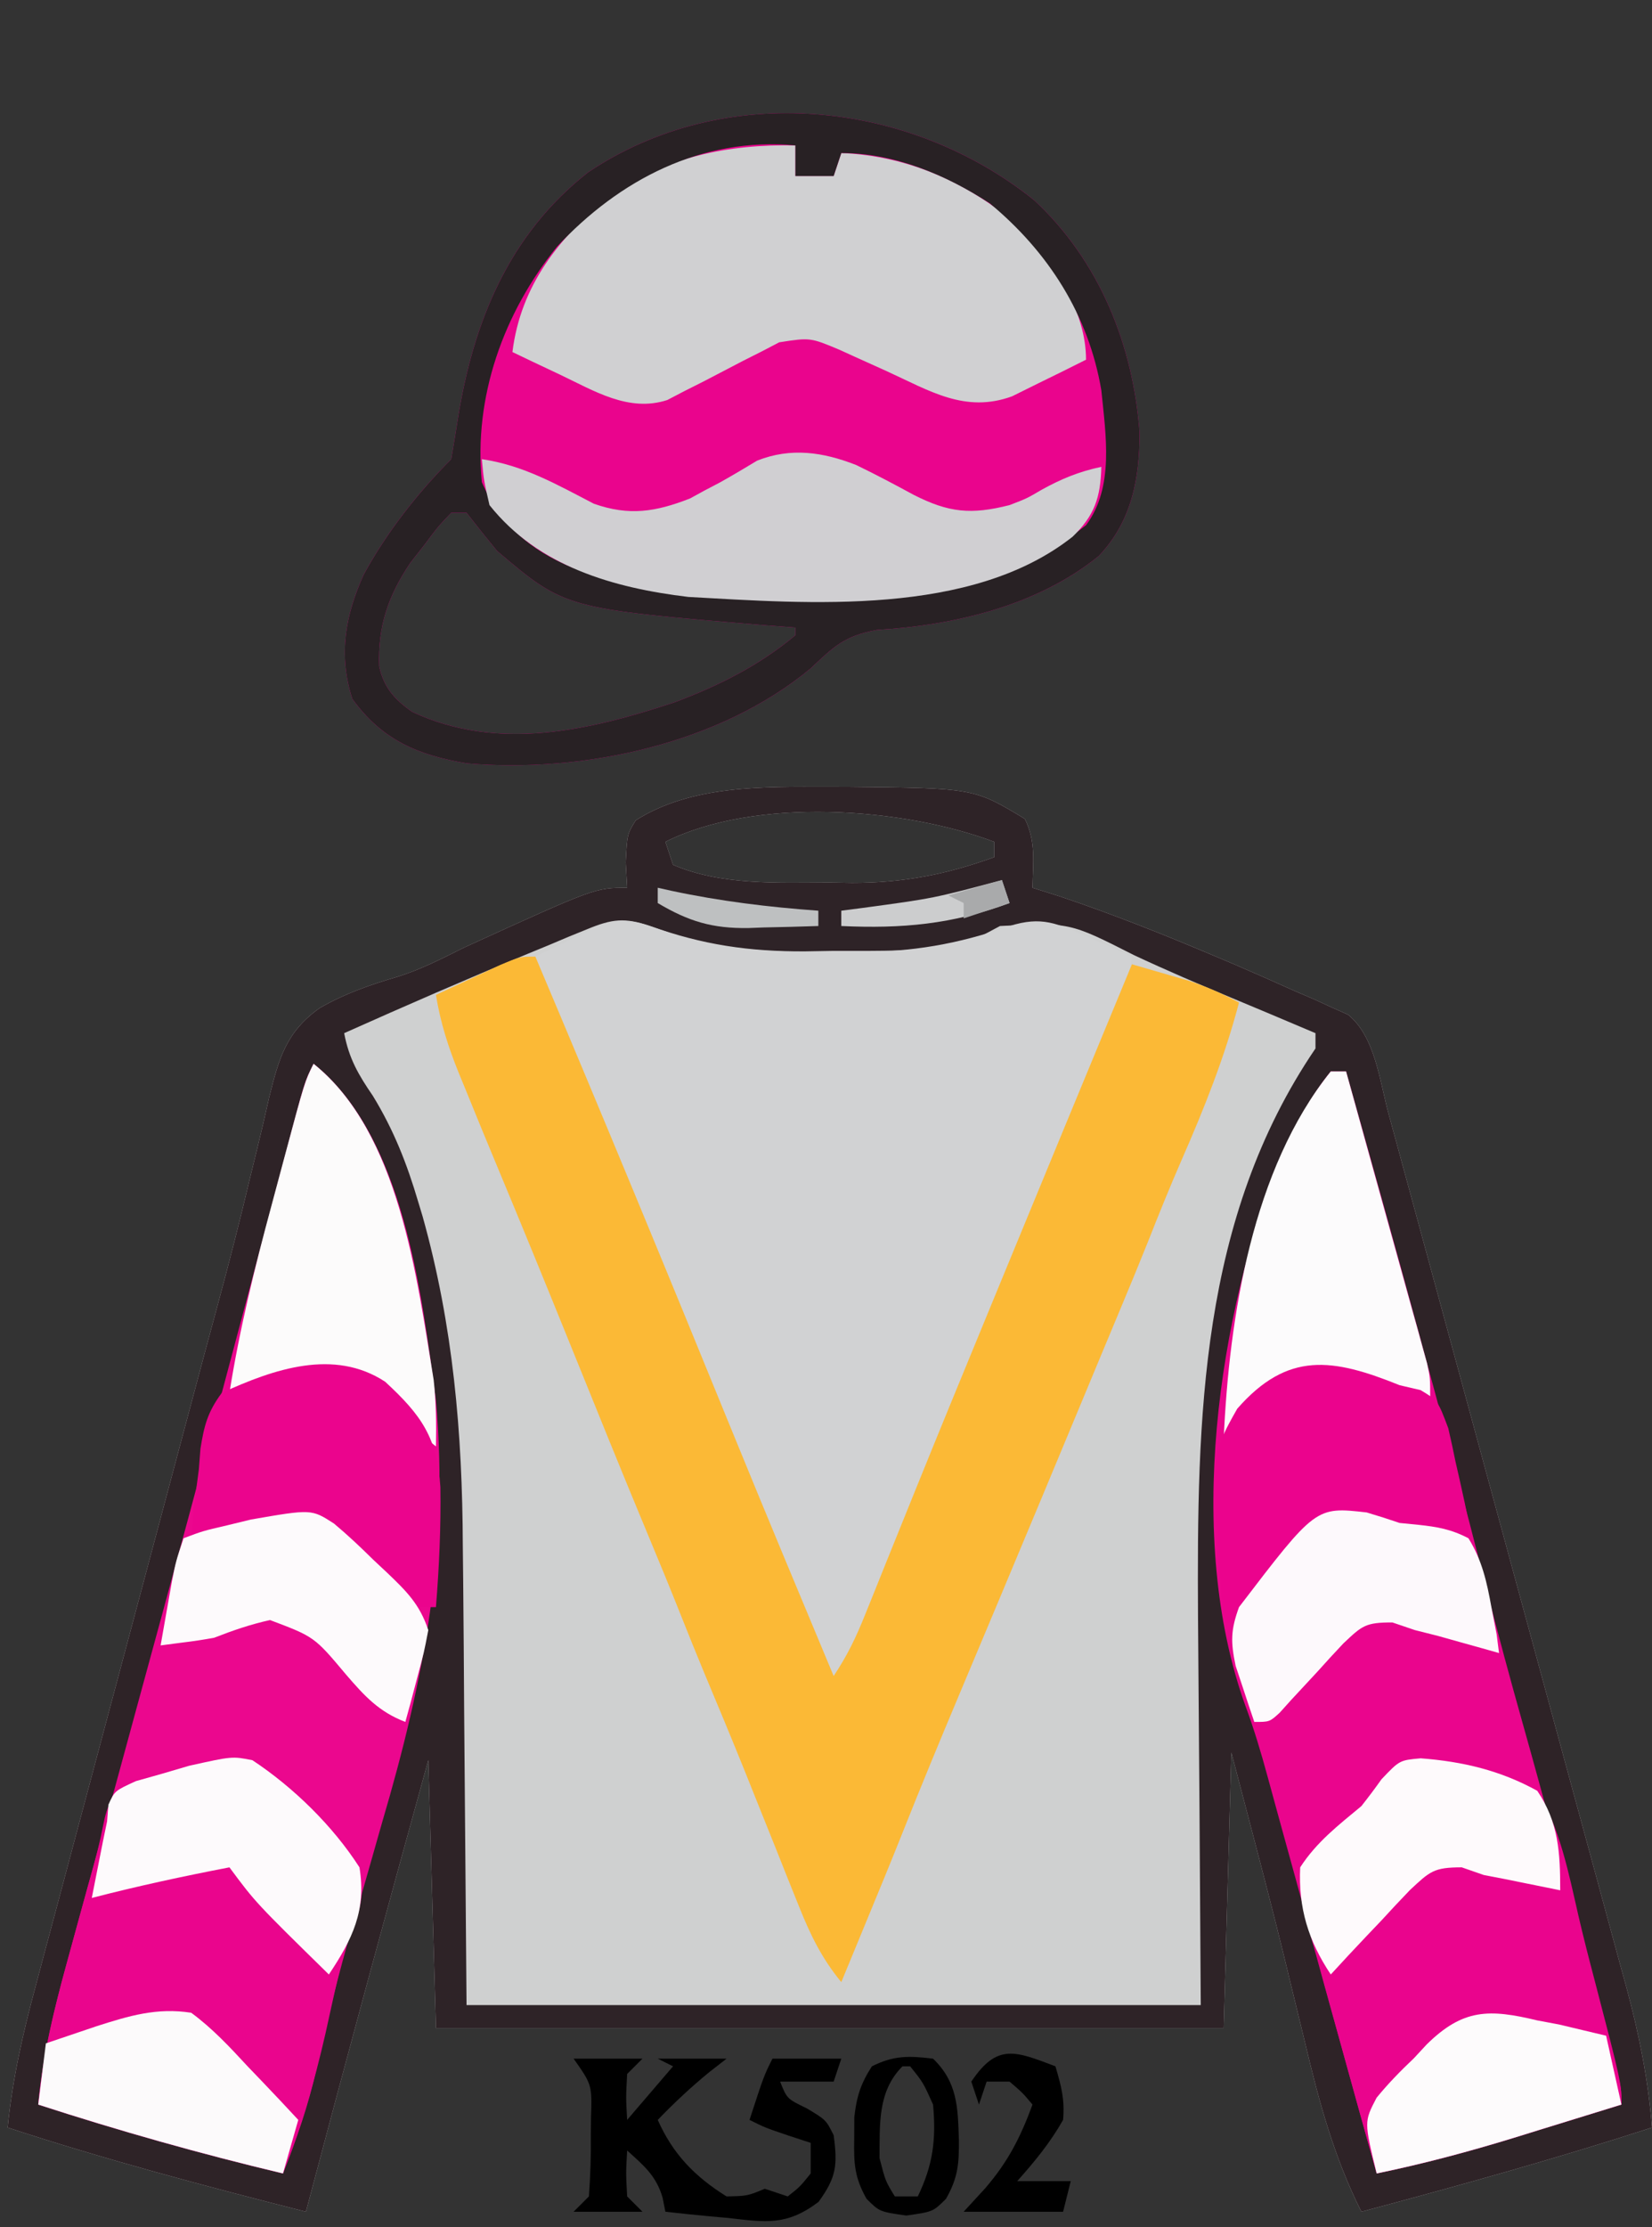
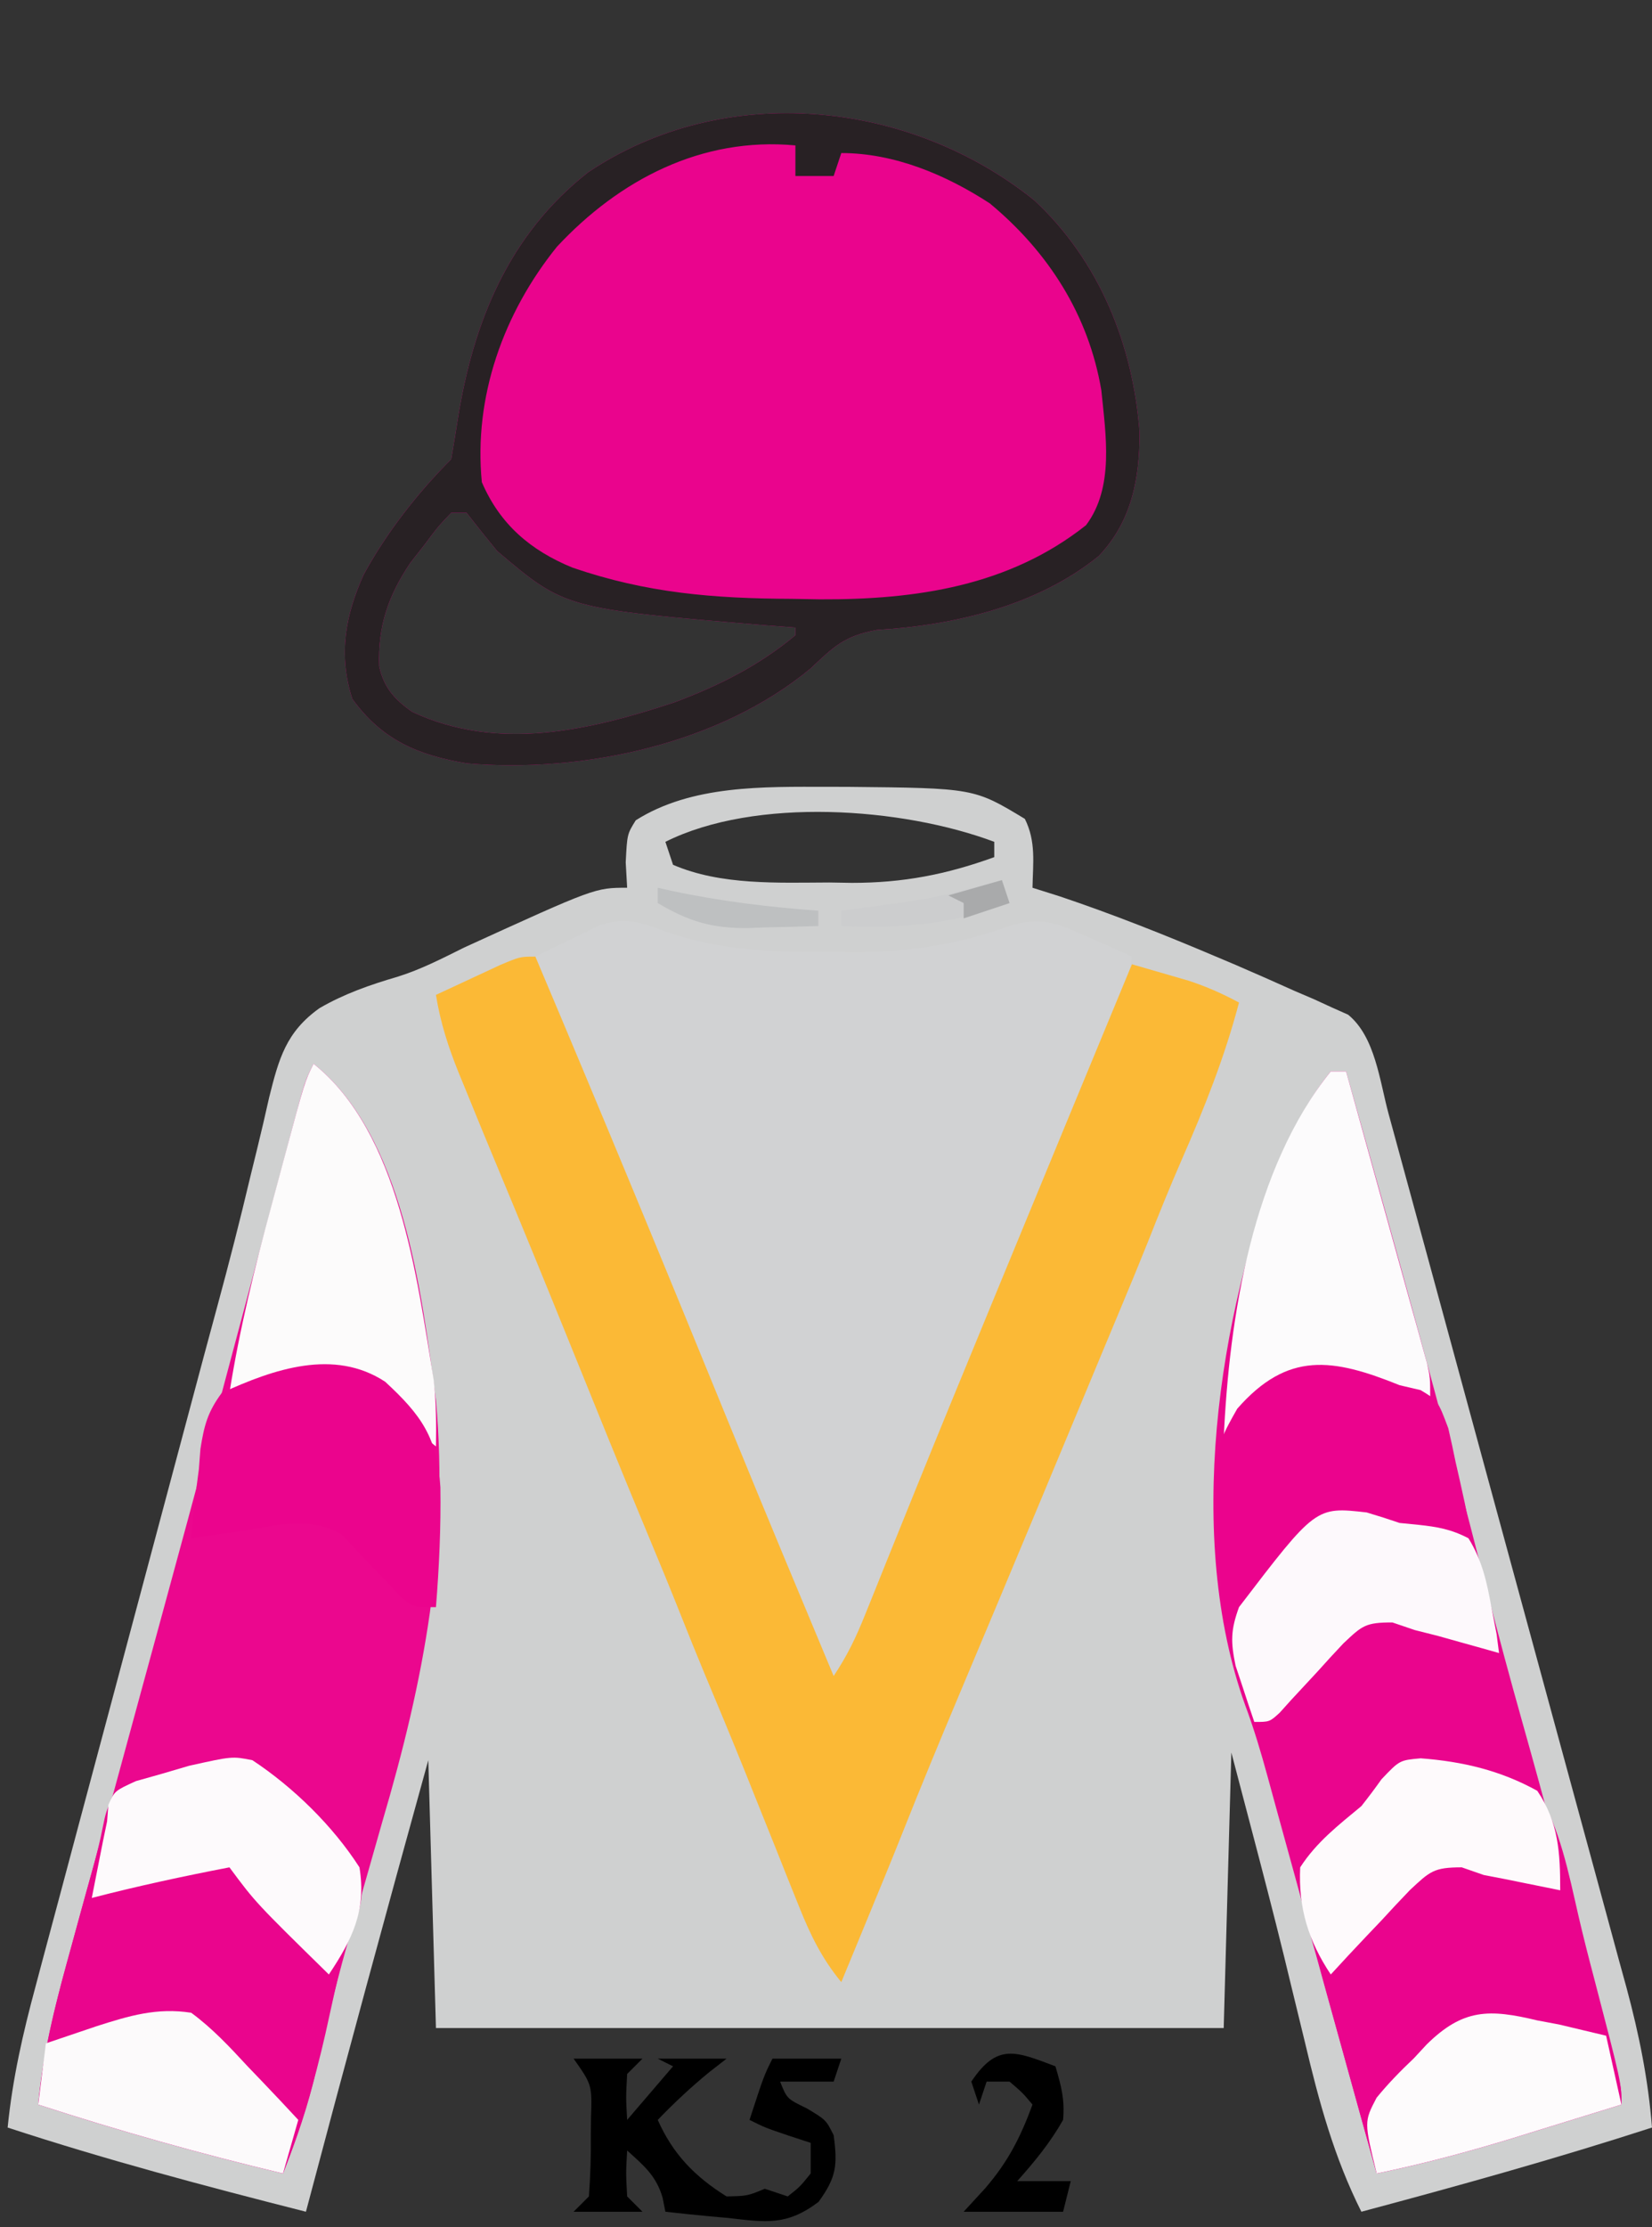
<svg xmlns="http://www.w3.org/2000/svg" version="1.1" width="216" height="291">
  <rect width="100%" height="100%" fill="#333333" stroke="none" />
  <path d="M0 0 C0.828 0.001 1.657 0.002 2.51 0.002 C19.094 0.167 19.094 0.167 25.75 4.188 C27.228 7.144 26.81 9.93 26.75 13.188 C28.513 13.744 28.513 13.744 30.312 14.312 C37.245 16.641 44.019 19.334 50.75 22.188 C51.576 22.537 52.402 22.886 53.253 23.245 C55.869 24.366 58.467 25.522 61.062 26.688 C61.893 27.043 62.724 27.398 63.58 27.764 C64.354 28.12 65.128 28.477 65.926 28.844 C66.616 29.151 67.306 29.459 68.017 29.775 C71.566 32.667 72.138 38.443 73.313 42.746 C73.756 44.367 73.756 44.367 74.209 46.021 C74.527 47.191 74.846 48.362 75.174 49.568 C75.514 50.812 75.854 52.057 76.205 53.339 C77.134 56.742 78.061 60.145 78.987 63.548 C79.567 65.678 80.147 67.808 80.727 69.938 C82.545 76.612 84.361 83.287 86.175 89.962 C88.264 97.648 90.358 105.333 92.457 113.016 C94.083 118.969 95.704 124.924 97.321 130.879 C98.285 134.43 99.252 137.98 100.224 141.529 C101.308 145.49 102.382 149.455 103.455 153.419 C103.776 154.584 104.096 155.748 104.427 156.948 C106.069 163.054 107.249 168.882 107.75 175.188 C95.189 179.255 82.505 182.782 69.75 186.188 C66.169 179.05 64.208 171.81 62.375 164.062 C61.773 161.586 61.17 159.109 60.566 156.633 C60.266 155.394 59.966 154.156 59.657 152.88 C58.266 147.217 56.795 141.577 55.312 135.938 C54.467 132.72 53.621 129.502 52.75 126.188 C52.42 138.067 52.09 149.947 51.75 162.188 C17.76 162.188 -16.23 162.188 -51.25 162.188 C-51.745 144.863 -51.745 144.863 -52.25 127.188 C-57.694 146.826 -63.033 166.487 -68.25 186.188 C-81.366 182.859 -94.39 179.406 -107.25 175.188 C-106.615 168.816 -105.254 162.861 -103.585 156.686 C-103.178 155.152 -103.178 155.152 -102.762 153.587 C-101.865 150.216 -100.96 146.846 -100.055 143.477 C-99.422 141.107 -98.79 138.737 -98.159 136.366 C-96.493 130.118 -94.82 123.872 -93.146 117.625 C-91.468 111.361 -89.797 105.094 -88.125 98.828 C-86.231 91.734 -84.337 84.64 -82.439 77.547 C-82.149 76.461 -81.859 75.376 -81.56 74.258 C-80.986 72.117 -80.408 69.978 -79.826 67.84 C-78.304 62.233 -76.864 56.619 -75.526 50.965 C-75.09 49.188 -75.09 49.188 -74.644 47.374 C-74.09 45.11 -73.558 42.84 -73.053 40.565 C-71.789 35.504 -70.841 32.034 -66.482 28.925 C-63.242 27.042 -59.853 25.865 -56.266 24.816 C-53.209 23.863 -50.425 22.422 -47.562 21 C-30.439 13.188 -30.439 13.188 -26.25 13.188 C-26.312 12.094 -26.374 11.001 -26.438 9.875 C-26.25 6.188 -26.25 6.188 -25.125 4.375 C-17.808 -0.259 -8.388 -0.009 0 0 Z M-21.25 7.188 C-20.92 8.178 -20.59 9.168 -20.25 10.188 C-13.992 12.893 -6.492 12.522 0.188 12.5 C1.16 12.516 2.133 12.532 3.135 12.549 C9.815 12.553 15.473 11.462 21.75 9.188 C21.75 8.527 21.75 7.867 21.75 7.188 C9.717 2.675 -9.493 1.309 -21.25 7.188 Z " fill="#CFD0D0" transform="translate(108.25,102.812)" />
-   <path d="M0 0 C0.828 0.001 1.657 0.002 2.51 0.002 C19.094 0.167 19.094 0.167 25.75 4.188 C27.228 7.144 26.81 9.93 26.75 13.188 C28.513 13.744 28.513 13.744 30.312 14.312 C37.245 16.641 44.019 19.334 50.75 22.188 C51.576 22.537 52.402 22.886 53.253 23.245 C55.869 24.366 58.467 25.522 61.062 26.688 C61.893 27.043 62.724 27.398 63.58 27.764 C64.354 28.12 65.128 28.477 65.926 28.844 C66.616 29.151 67.306 29.459 68.017 29.775 C71.566 32.667 72.138 38.443 73.313 42.746 C73.756 44.367 73.756 44.367 74.209 46.021 C74.527 47.191 74.846 48.362 75.174 49.568 C75.514 50.812 75.854 52.057 76.205 53.339 C77.134 56.742 78.061 60.145 78.987 63.548 C79.567 65.678 80.147 67.808 80.727 69.938 C82.545 76.612 84.361 83.287 86.175 89.962 C88.264 97.648 90.358 105.333 92.457 113.016 C94.083 118.969 95.704 124.924 97.321 130.879 C98.285 134.43 99.252 137.98 100.224 141.529 C101.308 145.49 102.382 149.455 103.455 153.419 C103.776 154.584 104.096 155.748 104.427 156.948 C106.069 163.054 107.249 168.882 107.75 175.188 C95.189 179.255 82.505 182.782 69.75 186.188 C66.169 179.05 64.208 171.81 62.375 164.062 C61.773 161.586 61.17 159.109 60.566 156.633 C60.266 155.394 59.966 154.156 59.657 152.88 C58.266 147.217 56.795 141.577 55.312 135.938 C54.467 132.72 53.621 129.502 52.75 126.188 C52.42 138.067 52.09 149.947 51.75 162.188 C17.76 162.188 -16.23 162.188 -51.25 162.188 C-51.745 144.863 -51.745 144.863 -52.25 127.188 C-57.694 146.826 -63.033 166.487 -68.25 186.188 C-81.366 182.859 -94.39 179.406 -107.25 175.188 C-106.615 168.816 -105.254 162.861 -103.585 156.686 C-103.178 155.152 -103.178 155.152 -102.762 153.587 C-101.865 150.216 -100.96 146.846 -100.055 143.477 C-99.422 141.107 -98.79 138.737 -98.159 136.366 C-96.493 130.118 -94.82 123.872 -93.146 117.625 C-91.468 111.361 -89.797 105.094 -88.125 98.828 C-86.231 91.734 -84.337 84.64 -82.439 77.547 C-82.149 76.461 -81.859 75.376 -81.56 74.258 C-80.986 72.117 -80.408 69.978 -79.826 67.84 C-78.304 62.233 -76.864 56.619 -75.526 50.965 C-75.09 49.188 -75.09 49.188 -74.644 47.374 C-74.09 45.11 -73.558 42.84 -73.053 40.565 C-71.789 35.504 -70.841 32.034 -66.482 28.925 C-63.242 27.042 -59.853 25.865 -56.266 24.816 C-53.209 23.863 -50.425 22.422 -47.562 21 C-30.439 13.188 -30.439 13.188 -26.25 13.188 C-26.312 12.094 -26.374 11.001 -26.438 9.875 C-26.25 6.188 -26.25 6.188 -25.125 4.375 C-17.808 -0.259 -8.388 -0.009 0 0 Z M-21.25 7.188 C-20.92 8.178 -20.59 9.168 -20.25 10.188 C-13.992 12.893 -6.492 12.522 0.188 12.5 C1.16 12.516 2.133 12.532 3.135 12.549 C9.815 12.553 15.473 11.462 21.75 9.188 C21.75 8.527 21.75 7.867 21.75 7.188 C9.717 2.675 -9.493 1.309 -21.25 7.188 Z M-31.453 18.594 C-32.262 18.922 -33.07 19.251 -33.903 19.59 C-34.76 19.952 -35.617 20.314 -36.5 20.688 C-37.38 21.05 -38.26 21.412 -39.167 21.785 C-47.247 25.13 -55.266 28.619 -63.25 32.188 C-62.625 35.498 -61.396 37.614 -59.5 40.375 C-56.758 44.859 -55.042 49.244 -53.562 54.25 C-53.373 54.879 -53.183 55.507 -52.987 56.155 C-49.001 70.391 -47.792 84.421 -47.738 99.129 C-47.723 100.68 -47.706 102.232 -47.688 103.783 C-47.631 109.439 -47.598 115.094 -47.562 120.75 C-47.459 133.434 -47.356 146.119 -47.25 159.188 C-15.57 159.188 16.11 159.188 48.75 159.188 C48.592 133.805 48.592 133.805 48.39 108.423 C48.251 82.497 48.618 56.44 63.75 34.188 C63.75 33.528 63.75 32.867 63.75 32.188 C62.576 31.691 61.401 31.195 60.191 30.684 C59.421 30.358 58.651 30.032 57.857 29.697 C56.147 28.976 54.435 28.26 52.721 27.548 C48.449 25.769 44.21 23.956 40.02 21.992 C31.576 17.707 31.576 17.707 22.5 18.188 C21.248 18.85 19.998 19.516 18.75 20.188 C12.756 21.66 6.698 21.411 0.562 21.438 C-0.619 21.458 -1.8 21.479 -3.018 21.5 C-10.35 21.533 -16.363 20.64 -23.25 18.188 C-26.568 17.058 -28.222 17.257 -31.453 18.594 Z " fill="#2E2327" transform="translate(108.25,102.812)" />
  <path d="M0 0 C8.496 7.913 12.911 18.884 13.746 30.328 C13.756 36.372 12.719 41.947 8.406 46.473 C0.353 52.988 -10.465 55.515 -20.625 56.125 C-24.869 56.93 -26.186 58.26 -29.227 61.129 C-41.171 71.068 -59.066 74.857 -74.211 73.559 C-80.582 72.497 -85.301 70.516 -89.188 65.125 C-91.016 59.423 -90.138 54.289 -87.688 48.875 C-84.719 43.422 -80.64 38.202 -76.25 33.812 C-75.956 32.092 -75.666 30.37 -75.401 28.645 C-73.394 15.943 -68.747 4.464 -58.344 -3.68 C-40.558 -15.607 -16.404 -13.204 0 0 Z M-76.25 40.812 C-78 42.653 -78 42.653 -79.75 45 C-80.358 45.777 -80.967 46.555 -81.594 47.355 C-84.509 51.68 -85.868 55.685 -85.672 60.883 C-85.066 63.654 -83.637 65.247 -81.332 66.84 C-70.162 72.058 -58.158 69.27 -47 65.562 C-41.231 63.394 -35.999 60.783 -31.25 56.812 C-31.25 56.483 -31.25 56.153 -31.25 55.812 C-32.543 55.715 -33.836 55.617 -35.168 55.516 C-61.352 53.342 -61.352 53.342 -70.25 45.812 C-71.602 44.161 -72.94 42.497 -74.25 40.812 C-74.91 40.812 -75.57 40.812 -76.25 40.812 Z " fill="#EA048D" transform="translate(135.25,26.188)" />
  <path d="M0 0 C11.738 9.39 14.129 29.861 16 44 C17.723 63.353 14.453 80.512 9 99 C8.445 100.943 7.891 102.887 7.34 104.832 C6.59 107.469 5.837 110.104 5.067 112.735 C3.272 118.883 1.727 125.062 0.38 131.323 C-0.674 136.094 -2.213 140.466 -4 145 C-14.818 142.425 -25.422 139.432 -36 136 C-35.369 129.521 -33.931 123.514 -32.188 117.25 C-31.891 116.167 -31.595 115.085 -31.29 113.969 C-30.603 111.459 -29.913 108.95 -29.222 106.441 C-27.001 98.378 -24.809 90.306 -22.61 82.237 C-21.829 79.374 -21.047 76.51 -20.264 73.647 C-17.662 64.123 -15.078 54.595 -12.545 45.052 C-10.721 38.186 -8.888 31.324 -7.053 24.461 C-6.553 22.589 -6.054 20.717 -5.555 18.844 C-4.827 16.108 -4.095 13.372 -3.363 10.637 C-3.14 9.797 -2.917 8.958 -2.688 8.093 C-1.114 2.228 -1.114 2.228 0 0 Z " fill="#EB078E" transform="translate(41,139)" />
  <path d="M0 0 C7.169 2.485 13.858 2.71 21.396 2.634 C22.555 2.646 23.714 2.657 24.908 2.669 C32.126 2.645 38.111 1.649 44.896 -0.741 C49.083 -2.062 51.12 -1.098 55.146 0.697 C56.224 1.17 57.302 1.643 58.412 2.13 C59.232 2.503 60.052 2.875 60.896 3.259 C60.191 7.924 58.483 12.107 56.709 16.447 C56.364 17.299 56.02 18.152 55.665 19.03 C51.624 28.994 47.512 38.929 43.41 48.868 C39.125 59.257 34.873 69.659 30.646 80.072 C30.229 81.1 30.229 81.1 29.803 82.149 C26.333 90.698 26.333 90.698 22.896 99.259 C20.621 96.432 19.106 93.746 17.732 90.392 C17.337 89.436 16.942 88.48 16.535 87.494 C16.118 86.468 15.701 85.442 15.271 84.384 C14.61 82.776 14.61 82.776 13.935 81.135 C12.584 77.846 11.24 74.553 9.896 71.259 C9.14 69.417 8.384 67.574 7.627 65.732 C4.448 57.987 1.292 50.232 -1.865 42.478 C-2.573 40.739 -2.573 40.739 -3.296 38.965 C-4.242 36.641 -5.188 34.316 -6.134 31.991 C-8.192 26.933 -10.256 21.878 -12.357 16.837 C-12.689 16.042 -13.02 15.246 -13.361 14.427 C-13.962 12.985 -14.567 11.545 -15.174 10.106 C-17.104 5.48 -17.104 5.48 -17.104 3.259 C-15.361 2.391 -13.609 1.54 -11.854 0.697 C-10.879 0.221 -9.904 -0.255 -8.9 -0.745 C-5.281 -2.034 -3.528 -1.242 0 0 Z " fill="#D1D2D3" transform="translate(87.104,121.741)" />
  <path d="M0 0 C0.66 0 1.32 0 2 0 C8.333 22.452 14.578 44.909 20.336 67.516 C21.858 73.483 23.465 79.42 25.136 85.347 C27.918 95.218 30.549 105.131 33.204 115.037 C33.911 117.667 34.622 120.297 35.336 122.926 C35.526 123.629 35.716 124.332 35.912 125.056 C36.397 126.85 36.884 128.644 37.371 130.438 C38 133 38 133 38 135 C34.356 136.131 30.709 137.254 27.062 138.375 C26.041 138.692 25.019 139.009 23.967 139.336 C18.013 141.162 12.099 142.741 6 144 C3.305 134.341 0.633 124.676 -2 115 C-3.655 108.92 -5.311 102.84 -6.997 96.768 C-7.415 95.261 -7.827 93.752 -8.235 92.241 C-9.111 89.026 -10.031 85.918 -11.199 82.793 C-19.031 60.946 -14.828 32.022 -6.438 10.812 C-4.61 6.956 -2.68 3.327 0 0 Z " fill="#EA058D" transform="translate(174,140)" />
  <path d="M0 0 C8.712 20.576 17.247 41.227 25.687 61.916 C30.066 72.635 34.534 83.317 39 94 C40.798 91.304 41.909 88.982 43.109 85.996 C43.527 84.963 43.945 83.93 44.375 82.866 C44.829 81.734 45.282 80.603 45.75 79.438 C46.745 76.975 47.742 74.513 48.738 72.051 C49 71.402 49.262 70.754 49.532 70.086 C52.634 62.419 55.785 54.772 58.938 47.125 C59.527 45.695 60.116 44.266 60.705 42.836 C66.455 28.885 72.224 14.941 78 1 C79.585 1.454 81.168 1.913 82.75 2.375 C83.632 2.63 84.513 2.885 85.422 3.148 C87.761 3.921 89.834 4.836 92 6 C90.117 13.169 87.45 19.834 84.477 26.617 C82.925 30.172 81.478 33.755 80.055 37.363 C78.948 40.129 77.809 42.88 76.66 45.629 C75.998 47.215 75.998 47.215 75.323 48.833 C74.886 49.878 74.45 50.923 74 52 C73.26 53.777 72.521 55.555 71.781 57.332 C68.066 66.259 64.346 75.183 60.602 84.098 C60.313 84.785 60.024 85.472 59.727 86.18 C58.308 89.559 56.888 92.938 55.467 96.316 C52.897 102.428 50.357 108.549 47.912 114.712 C46.39 118.53 44.819 122.327 43.25 126.125 C42.776 127.274 42.776 127.274 42.293 128.445 C41.529 130.297 40.765 132.149 40 134 C37.45 130.898 35.964 127.846 34.477 124.125 C34.013 122.974 33.548 121.823 33.07 120.637 C32.593 119.437 32.116 118.236 31.625 117 C30.68 114.646 29.735 112.291 28.789 109.938 C28.327 108.782 27.864 107.627 27.388 106.438 C25.657 102.151 23.881 97.884 22.091 93.621 C21.037 91.09 20.013 88.548 19 86 C17.627 82.548 16.218 79.114 14.781 75.688 C11.345 67.456 8.005 59.186 4.657 50.918 C1.503 43.133 -1.67 35.358 -4.91 27.609 C-6.376 24.101 -7.821 20.586 -9.25 17.062 C-9.505 16.443 -9.76 15.824 -10.023 15.186 C-11.385 11.814 -12.427 8.594 -13 5 C-11.21 4.162 -9.418 3.33 -7.625 2.5 C-6.627 2.036 -5.63 1.572 -4.602 1.094 C-2 0 -2 0 0 0 Z " fill="#FBB936" transform="translate(70,125)" />
-   <path d="M0 0 C0 1.32 0 2.64 0 4 C1.65 4 3.3 4 5 4 C5.33 3.01 5.66 2.02 6 1 C14.974 1.345 23.323 5.155 29.938 11.25 C34.034 15.749 38 21.8 38 28 C35.946 29.038 33.881 30.055 31.812 31.062 C30.664 31.631 29.515 32.199 28.332 32.785 C22.185 35.026 17.566 32.069 11.938 29.5 C10.531 28.862 9.124 28.226 7.715 27.594 C7.097 27.312 6.48 27.03 5.844 26.74 C1.943 25.098 1.943 25.098 -2.119 25.729 C-3.234 26.311 -3.234 26.311 -4.371 26.906 C-5.193 27.32 -6.015 27.734 -6.861 28.16 C-8.576 29.052 -10.289 29.945 -12.002 30.84 C-12.825 31.254 -13.648 31.667 -14.496 32.094 C-15.24 32.482 -15.985 32.871 -16.752 33.271 C-21.791 34.905 -26.289 32.085 -30.812 29.938 C-31.974 29.39 -33.135 28.842 -34.332 28.277 C-35.212 27.856 -36.093 27.434 -37 27 C-35.908 18.253 -30.902 12.036 -24.215 6.504 C-16.818 1.481 -8.809 -0.173 0 0 Z " fill="#D0D0D2" transform="translate(104,19)" />
  <path d="M0 0 C6.72 1.299 12.854 9.039 16.547 14.492 C17.562 18.677 16.041 21.549 14.547 25.492 C13.659 29.038 12.898 32.611 12.109 36.18 C10.664 42.495 8.951 48.472 6.547 54.492 C-4.272 51.917 -14.875 48.924 -25.453 45.492 C-24.803 38.231 -22.96 31.442 -21.016 24.43 C-20.703 23.284 -20.39 22.139 -20.068 20.959 C-19.467 18.76 -18.856 16.563 -18.234 14.369 C-17.771 12.663 -17.346 10.945 -17.007 9.211 C-16.625 7.336 -16.625 7.336 -15.453 4.492 C-12.59 2.934 -12.59 2.934 -9.141 2.055 C-8.01 1.747 -6.88 1.439 -5.715 1.121 C-3.809 0.754 -1.903 0.382 0 0 Z " fill="#EA058D" transform="translate(30.453,229.508)" />
  <path d="M0 0 C5.806 0.38 10.394 0.684 15.223 4.211 C18.198 9.118 19.318 14.937 20.59 20.472 C21.238 23.277 21.953 26.057 22.688 28.84 C26.223 42.38 26.223 42.38 26.223 45.211 C22.579 46.342 18.932 47.464 15.285 48.586 C14.264 48.903 13.242 49.22 12.189 49.547 C6.236 51.373 0.322 52.952 -5.777 54.211 C-7.213 49.097 -8.635 43.981 -10.045 38.86 C-10.534 37.092 -11.026 35.324 -11.521 33.558 C-12.241 30.987 -12.948 28.412 -13.652 25.836 C-13.879 25.034 -14.107 24.233 -14.341 23.407 C-15.362 19.626 -16.063 16.941 -14.777 13.211 C-13.324 11.5 -13.324 11.5 -11.527 9.836 C-9.154 7.598 -7.129 5.411 -5.215 2.773 C-2.777 0.211 -2.777 0.211 0 0 Z " fill="#EA048D" transform="translate(185.777,229.789)" />
  <path d="M0 0 C8.496 7.913 12.911 18.884 13.746 30.328 C13.756 36.372 12.719 41.947 8.406 46.473 C0.353 52.988 -10.465 55.515 -20.625 56.125 C-24.869 56.93 -26.186 58.26 -29.227 61.129 C-41.171 71.068 -59.066 74.857 -74.211 73.559 C-80.582 72.497 -85.301 70.516 -89.188 65.125 C-91.016 59.423 -90.138 54.289 -87.688 48.875 C-84.719 43.422 -80.64 38.202 -76.25 33.812 C-75.956 32.092 -75.666 30.37 -75.401 28.645 C-73.394 15.943 -68.747 4.464 -58.344 -3.68 C-40.558 -15.607 -16.404 -13.204 0 0 Z M-62.438 6.062 C-69.412 14.71 -73.344 25.65 -72.25 36.812 C-69.882 42.338 -65.86 45.742 -60.402 47.98 C-50.686 51.316 -41.908 52.02 -31.688 52.062 C-30.488 52.083 -29.289 52.104 -28.053 52.125 C-15.458 52.179 -3.312 50.403 6.75 42.438 C10.464 37.494 9.326 30.609 8.75 24.812 C7.082 14.957 1.828 6.743 -5.832 0.387 C-11.609 -3.374 -18.335 -6.188 -25.25 -6.188 C-25.58 -5.197 -25.91 -4.207 -26.25 -3.188 C-27.9 -3.188 -29.55 -3.188 -31.25 -3.188 C-31.25 -4.508 -31.25 -5.827 -31.25 -7.188 C-43.521 -8.329 -54.285 -2.687 -62.438 6.062 Z M-76.25 40.812 C-78 42.653 -78 42.653 -79.75 45 C-80.358 45.777 -80.967 46.555 -81.594 47.355 C-84.509 51.68 -85.868 55.685 -85.672 60.883 C-85.066 63.654 -83.637 65.247 -81.332 66.84 C-70.162 72.058 -58.158 69.27 -47 65.562 C-41.231 63.394 -35.999 60.783 -31.25 56.812 C-31.25 56.483 -31.25 56.153 -31.25 55.812 C-32.543 55.715 -33.836 55.617 -35.168 55.516 C-61.352 53.342 -61.352 53.342 -70.25 45.812 C-71.602 44.161 -72.94 42.497 -74.25 40.812 C-74.91 40.812 -75.57 40.812 -76.25 40.812 Z " fill="#282124" transform="translate(135.25,26.188)" />
-   <path d="M0 0 C2.541 1.226 5.024 2.541 7.501 3.889 C12.132 6.245 15.042 6.512 20.058 5.24 C22.326 4.368 22.326 4.368 24.246 3.24 C26.844 1.801 29.146 0.86 32.058 0.24 C31.962 4.259 31.154 6.611 28.308 9.365 C15.065 19.834 -6.201 18.111 -21.942 17.24 C-31.716 16.07 -41.569 13.266 -47.942 5.24 C-48.692 1.99 -48.692 1.99 -48.942 -0.76 C-43.497 0.03 -39.131 2.555 -34.293 5.061 C-29.678 6.685 -26.232 6.134 -21.719 4.373 C-20.809 3.874 -20.809 3.874 -19.879 3.365 C-19.208 3.014 -18.536 2.662 -17.844 2.299 C-16.189 1.378 -14.563 0.407 -12.942 -0.572 C-8.537 -2.316 -4.348 -1.701 0 0 Z " fill="#D0CFD2" transform="translate(111.942,60.76)" />
  <path d="M0 0 C11.237 8.99 13.503 27.946 15.703 41.316 C16.025 44.23 16.052 47.071 16 50 C12.129 46.921 8.971 43.999 6 40 C5.359 40.133 4.719 40.266 4.059 40.402 C-0.95 41.425 -5.931 42.339 -11 43 C-9.681 34.677 -7.688 26.586 -5.486 18.463 C-4.93 16.411 -4.382 14.357 -3.834 12.303 C-1.148 2.296 -1.148 2.296 0 0 Z " fill="#FCFBFB" transform="translate(41,139)" />
  <path d="M0 0 C0.66 0 1.32 0 2 0 C3.571 5.64 5.138 11.282 6.7 16.925 C7.232 18.845 7.765 20.765 8.3 22.684 C9.068 25.441 9.832 28.199 10.594 30.957 C10.955 32.246 10.955 32.246 11.323 33.561 C11.543 34.362 11.763 35.163 11.99 35.988 C12.186 36.691 12.381 37.395 12.582 38.121 C13 40 13 40 13 43 C12.276 42.795 11.551 42.59 10.805 42.379 C9.838 42.109 8.871 41.84 7.875 41.562 C6.924 41.296 5.972 41.029 4.992 40.754 C4.005 40.505 3.017 40.256 2 40 C0.482 39.567 0.482 39.567 -1.066 39.125 C-4.13 38.686 -4.13 38.686 -6.52 40.871 C-7.276 41.718 -8.033 42.565 -8.812 43.438 C-10.203 44.963 -11.598 46.485 -13 48 C-13.33 48 -13.66 48 -14 48 C-13.283 32.057 -10.267 12.746 0 0 Z " fill="#FCFBFC" transform="translate(174,140)" />
  <path d="M0 0 C4.758 4.385 6.824 7.334 7.223 13.789 C7.299 19.024 7.062 24.236 6.641 29.453 C3.641 29.453 3.641 29.453 1.992 28.062 C1.422 27.449 0.853 26.835 0.266 26.203 C-0.664 25.252 -0.664 25.252 -1.613 24.281 C-2.979 22.851 -4.329 21.405 -5.672 19.953 C-9.906 17.59 -13.72 18.661 -18.359 19.453 C-19.734 19.643 -21.109 19.831 -22.484 20.016 C-23.907 20.232 -23.907 20.232 -25.359 20.453 C-25.115 17.422 -24.772 14.463 -24.359 11.453 C-24.291 10.568 -24.223 9.682 -24.152 8.77 C-23.667 5.715 -23.21 3.954 -21.359 1.453 C-14.547 -1.667 -6.682 -4.381 0 0 Z " fill="#EB048D" transform="translate(50.359,180.547)" />
  <path d="M0 0 C0.905 0.211 1.81 0.423 2.742 0.641 C5 2 5 2 6.363 5.625 C6.701 7.078 7.017 8.537 7.312 10 C7.481 10.737 7.649 11.475 7.822 12.234 C9 17.503 9 17.503 9 20 C0 19 0 19 -2.079 18.515 C-6.664 17.595 -6.664 17.595 -10.926 19.138 C-12.76 20.812 -14.382 22.555 -16 24.438 C-17.124 25.667 -18.249 26.894 -19.375 28.121 C-20.241 29.071 -21.108 30.021 -22 31 C-22.33 31 -22.66 31 -23 31 C-24.694 9.182 -24.694 9.182 -21.23 3.074 C-14.626 -4.47 -8.734 -3.526 0 0 Z " fill="#EB038D" transform="translate(183,181)" />
  <path d="M0 0 C1.447 0.427 2.885 0.886 4.312 1.375 C5.525 1.495 5.525 1.495 6.762 1.617 C9.267 1.883 11.077 2.206 13.312 3.375 C15.086 6.227 15.724 9.093 16.312 12.375 C16.653 14.138 16.653 14.138 17 15.938 C17.155 17.144 17.155 17.144 17.312 18.375 C16.588 18.17 15.864 17.965 15.117 17.754 C14.15 17.484 13.184 17.215 12.188 16.938 C11.236 16.671 10.285 16.404 9.305 16.129 C7.824 15.756 7.824 15.756 6.312 15.375 C5.341 15.045 4.369 14.715 3.367 14.375 C-0.175 14.375 -0.571 14.786 -3.047 17.121 C-4.195 18.335 -5.325 19.566 -6.438 20.812 C-7.574 22.044 -8.714 23.272 -9.859 24.496 C-10.355 25.047 -10.851 25.598 -11.362 26.166 C-12.688 27.375 -12.688 27.375 -14.688 27.375 C-15.223 25.817 -15.74 24.254 -16.25 22.688 C-16.54 21.817 -16.83 20.947 -17.129 20.051 C-17.783 16.916 -17.785 15.392 -16.688 12.375 C-6.654 -0.754 -6.654 -0.754 0 0 Z " fill="#FDF9FC" transform="translate(178.688,197.625)" />
-   <path d="M0 0 C1.8 1.503 3.472 3.082 5.139 4.731 C5.724 5.278 6.309 5.825 6.911 6.389 C9.47 8.835 11.192 10.515 12.327 13.918 C11.768 16.836 11.768 16.836 10.889 20.106 C10.458 21.736 10.458 21.736 10.018 23.399 C9.79 24.23 9.562 25.062 9.327 25.918 C5.856 24.595 3.967 22.505 1.572 19.728 C-2.569 14.794 -2.569 14.794 -8.368 12.606 C-10.928 13.169 -13.234 13.967 -15.673 14.918 C-17.041 15.168 -18.417 15.382 -19.798 15.543 C-20.747 15.667 -21.696 15.791 -22.673 15.918 C-22.363 14.147 -22.05 12.376 -21.736 10.606 C-21.475 9.127 -21.475 9.127 -21.208 7.617 C-20.673 4.918 -20.673 4.918 -19.673 1.918 C-17.161 0.969 -17.161 0.969 -13.986 0.231 C-12.95 -0.021 -11.915 -0.272 -10.849 -0.531 C-2.942 -1.902 -2.942 -1.902 0 0 Z " fill="#FDFAFC" transform="translate(43.673,199.082)" />
  <path d="M0 0 C5.363 3.539 10.528 8.589 14 14 C14.921 19.631 13.079 23.382 10 28 C0.405 18.59 0.405 18.59 -3 14 C-9.051 15.166 -15.035 16.453 -21 18 C-20.689 16.416 -20.376 14.833 -20.062 13.25 C-19.801 11.927 -19.801 11.927 -19.535 10.578 C-19.359 9.727 -19.182 8.877 -19 8 C-18.942 7.278 -18.884 6.556 -18.824 5.812 C-18 4 -18 4 -15.234 2.734 C-14.085 2.41 -12.935 2.085 -11.75 1.75 C-10.041 1.247 -10.041 1.247 -8.297 0.734 C-2.646 -0.524 -2.646 -0.524 0 0 Z " fill="#FDFAFC" transform="translate(33,230)" />
  <path d="M0 0 C5.464 0.415 10.421 1.579 15.238 4.246 C18.032 8.372 18.238 12.364 18.238 17.246 C17.586 17.113 16.934 16.981 16.262 16.844 C15.388 16.667 14.514 16.491 13.613 16.309 C12.755 16.135 11.896 15.961 11.012 15.781 C10.096 15.605 9.181 15.428 8.238 15.246 C7.29 14.916 6.341 14.586 5.363 14.246 C1.673 14.246 1.205 14.78 -1.41 17.211 C-2.671 18.518 -3.912 19.843 -5.137 21.184 C-5.777 21.856 -6.418 22.528 -7.078 23.221 C-8.656 24.881 -10.216 26.556 -11.762 28.246 C-14.69 23.854 -16.016 19.557 -15.762 14.246 C-13.615 10.928 -10.779 8.751 -7.762 6.246 C-6.858 5.102 -5.978 3.937 -5.137 2.746 C-2.762 0.246 -2.762 0.246 0 0 Z " fill="#FEFAFC" transform="translate(185.762,229.754)" />
  <path d="M0 0 C2.774 2.038 5.043 4.478 7.375 7 C8.016 7.668 8.656 8.335 9.316 9.023 C10.892 10.67 12.452 12.328 14 14 C13.34 16.31 12.68 18.62 12 21 C1.182 18.425 -9.422 15.432 -20 12 C-19.67 9.36 -19.34 6.72 -19 4 C-17.584 3.519 -16.167 3.04 -14.75 2.562 C-13.961 2.296 -13.172 2.029 -12.359 1.754 C-8.11 0.396 -4.486 -0.699 0 0 Z " fill="#FCFAFB" transform="translate(25,263)" />
  <path d="M0 0 C0.94 0.177 1.879 0.353 2.848 0.535 C4.898 1.023 6.949 1.512 9 2 C9.66 4.97 10.32 7.94 11 11 C7.356 12.131 3.709 13.254 0.062 14.375 C-1.47 14.851 -1.47 14.851 -3.033 15.336 C-8.987 17.162 -14.901 18.741 -21 20 C-22.648 13.238 -22.648 13.238 -21.009 10.105 C-19.487 8.237 -17.873 6.595 -16.125 4.938 C-15.576 4.345 -15.027 3.753 -14.461 3.143 C-9.712 -1.535 -6.298 -1.513 0 0 Z " fill="#FDFBFC" transform="translate(201,264)" />
  <path d="M0 0 C2.97 0 5.94 0 9 0 C8.34 0.66 7.68 1.32 7 2 C6.833 5.083 6.833 5.083 7 8 C8.98 5.69 10.96 3.38 13 1 C12.34 0.67 11.68 0.34 11 0 C13.97 0 16.94 0 20 0 C19.258 0.578 18.515 1.155 17.75 1.75 C15.339 3.723 13.16 5.76 11 8 C12.975 12.465 15.86 15.425 20 18 C22.716 17.941 22.716 17.941 25 17 C25.99 17.33 26.98 17.66 28 18 C29.583 16.751 29.583 16.751 31 15 C31 13.68 31 12.36 31 11 C30.051 10.691 29.102 10.381 28.125 10.062 C25 9 25 9 23 8 C24.875 2.25 24.875 2.25 26 0 C28.97 0 31.94 0 35 0 C34.67 0.99 34.34 1.98 34 3 C31.69 3 29.38 3 27 3 C27.898 5.243 27.898 5.243 30.5 6.5 C33 8 33 8 34 10 C34.521 13.905 34.375 15.484 32.027 18.711 C27.885 21.843 25.17 21.393 20.188 20.812 C19.399 20.742 18.611 20.672 17.799 20.6 C15.864 20.424 13.931 20.215 12 20 C11.816 19.08 11.816 19.08 11.629 18.141 C10.791 15.29 9.172 13.962 7 12 C6.833 14.917 6.833 14.917 7 18 C7.66 18.66 8.32 19.32 9 20 C6.03 20 3.06 20 0 20 C0.66 19.34 1.32 18.68 2 18 C2.199 15.291 2.278 12.707 2.25 10 C2.258 9.263 2.265 8.525 2.273 7.766 C2.41 3.416 2.41 3.416 0 0 Z " fill="#000000" transform="translate(75,269)" />
-   <path d="M0 0 C3.186 3.08 3.239 6.334 3.375 10.562 C3.401 13.745 3.268 15.526 1.695 18.309 C0 20 0 20 -3.5 20.5 C-7 20 -7 20 -8.699 18.312 C-10.28 15.503 -10.37 13.707 -10.312 10.5 C-10.309 9.562 -10.305 8.623 -10.301 7.656 C-9.994 4.945 -9.469 3.284 -8 1 C-5.139 -0.431 -3.16 -0.387 0 0 Z M-4 1 C-7.257 4.257 -6.965 8.537 -7 13 C-6.227 15.996 -6.227 15.996 -5 18 C-4.01 18 -3.02 18 -2 18 C0.004 13.866 0.408 10.575 0 6 C-1.298 3.11 -1.298 3.11 -3 1 C-3.33 1 -3.66 1 -4 1 Z " fill="#000000" transform="translate(122,269)" />
  <path d="M0 0 C0.774 2.653 1.228 4.293 1 7 C-0.674 9.962 -2.734 12.471 -5 15 C-2.69 15 -0.38 15 2 15 C1.67 16.32 1.34 17.64 1 19 C-3.29 19 -7.58 19 -12 19 C-11.072 17.989 -10.144 16.979 -9.188 15.938 C-6.2 12.477 -4.57 9.274 -3 5 C-4.312 3.438 -4.312 3.438 -6 2 C-6.99 2 -7.98 2 -9 2 C-9.33 2.99 -9.66 3.98 -10 5 C-10.33 4.01 -10.66 3.02 -11 2 C-7.61 -3.085 -5.187 -1.959 0 0 Z " fill="#000000" transform="translate(138,270)" />
  <path d="M0 0 C0.33 0.99 0.66 1.98 1 3 C-6.465 5.775 -13.067 6.368 -21 6 C-21 5.34 -21 4.68 -21 4 C-20.071 3.879 -19.141 3.758 -18.184 3.633 C-8.964 2.388 -8.964 2.388 0 0 Z " fill="#CCCDCE" transform="translate(131,115)" />
  <path d="M0 0 C0.594 0.133 1.189 0.266 1.801 0.402 C8.185 1.763 14.492 2.53 21 3 C21 3.66 21 4.32 21 5 C18.624 5.082 16.251 5.141 13.875 5.188 C13.21 5.213 12.545 5.238 11.859 5.264 C7.131 5.333 4.049 4.403 0 2 C0 1.34 0 0.68 0 0 Z " fill="#BEC0C1" transform="translate(86,116)" />
  <path d="M0 0 C0.33 0.99 0.66 1.98 1 3 C-0.98 3.66 -2.96 4.32 -5 5 C-5 4.34 -5 3.68 -5 3 C-5.66 2.67 -6.32 2.34 -7 2 C-4.69 1.34 -2.38 0.68 0 0 Z " fill="#A9AAAB" transform="translate(131,115)" />
</svg>